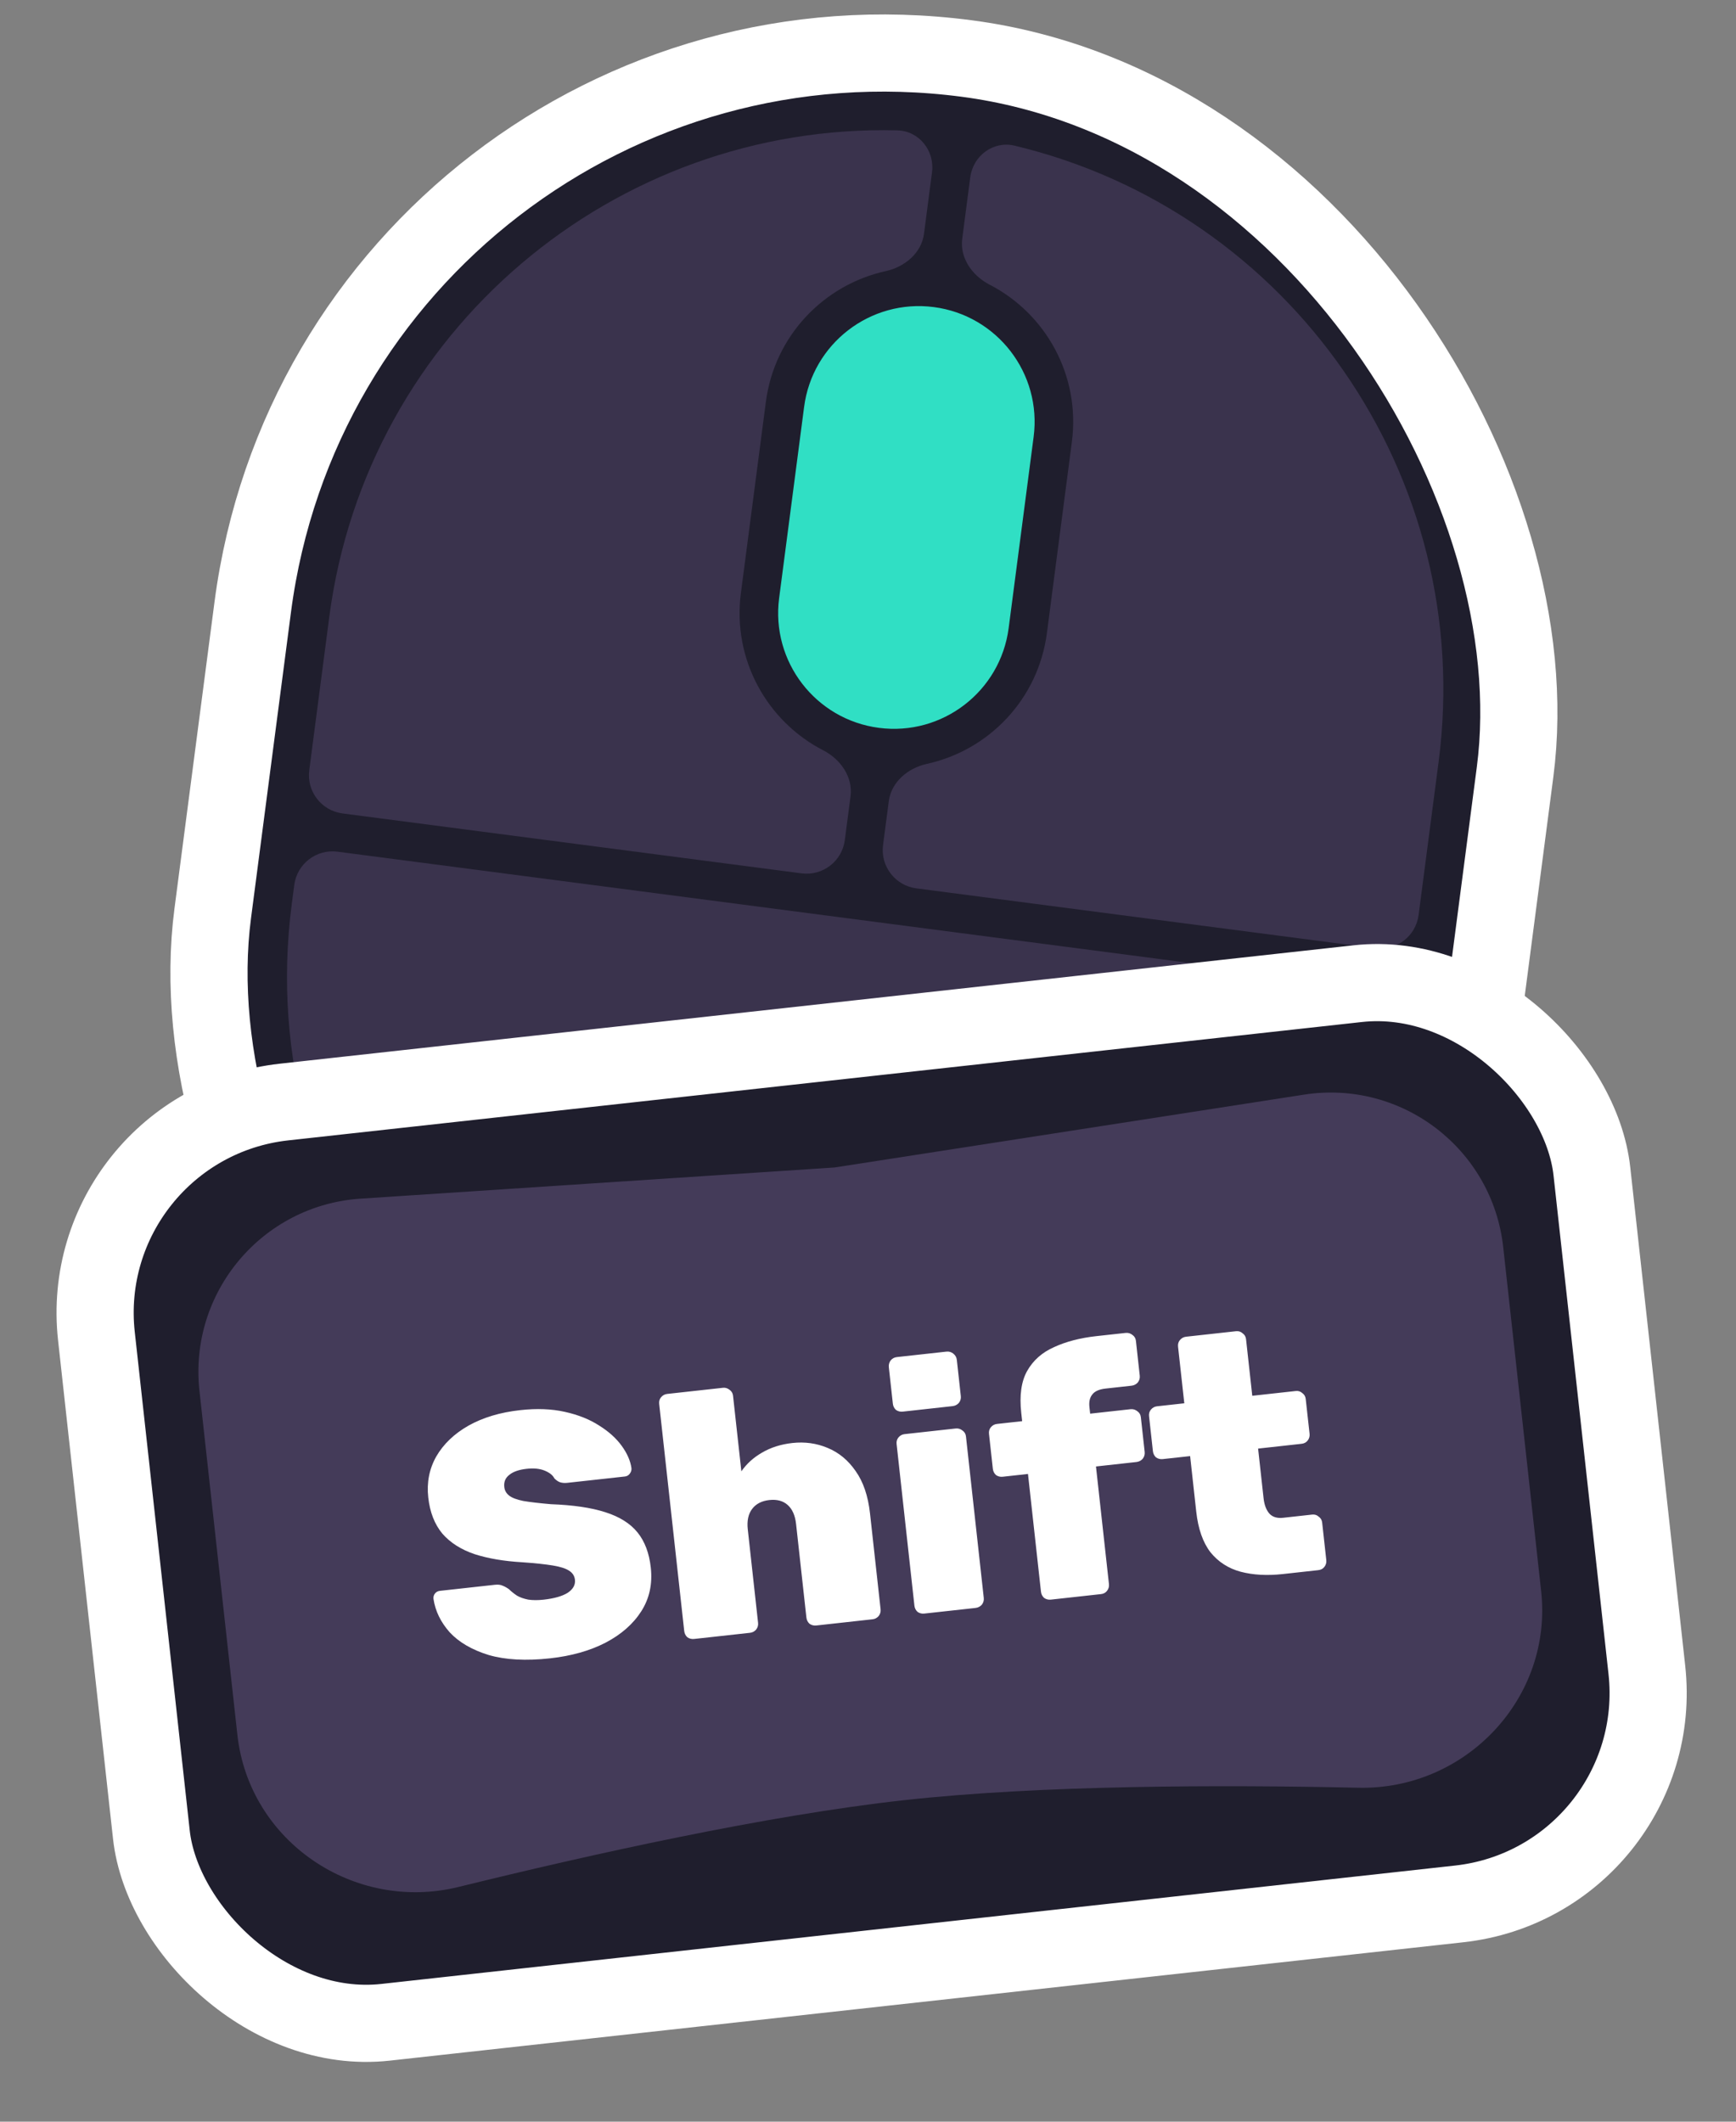
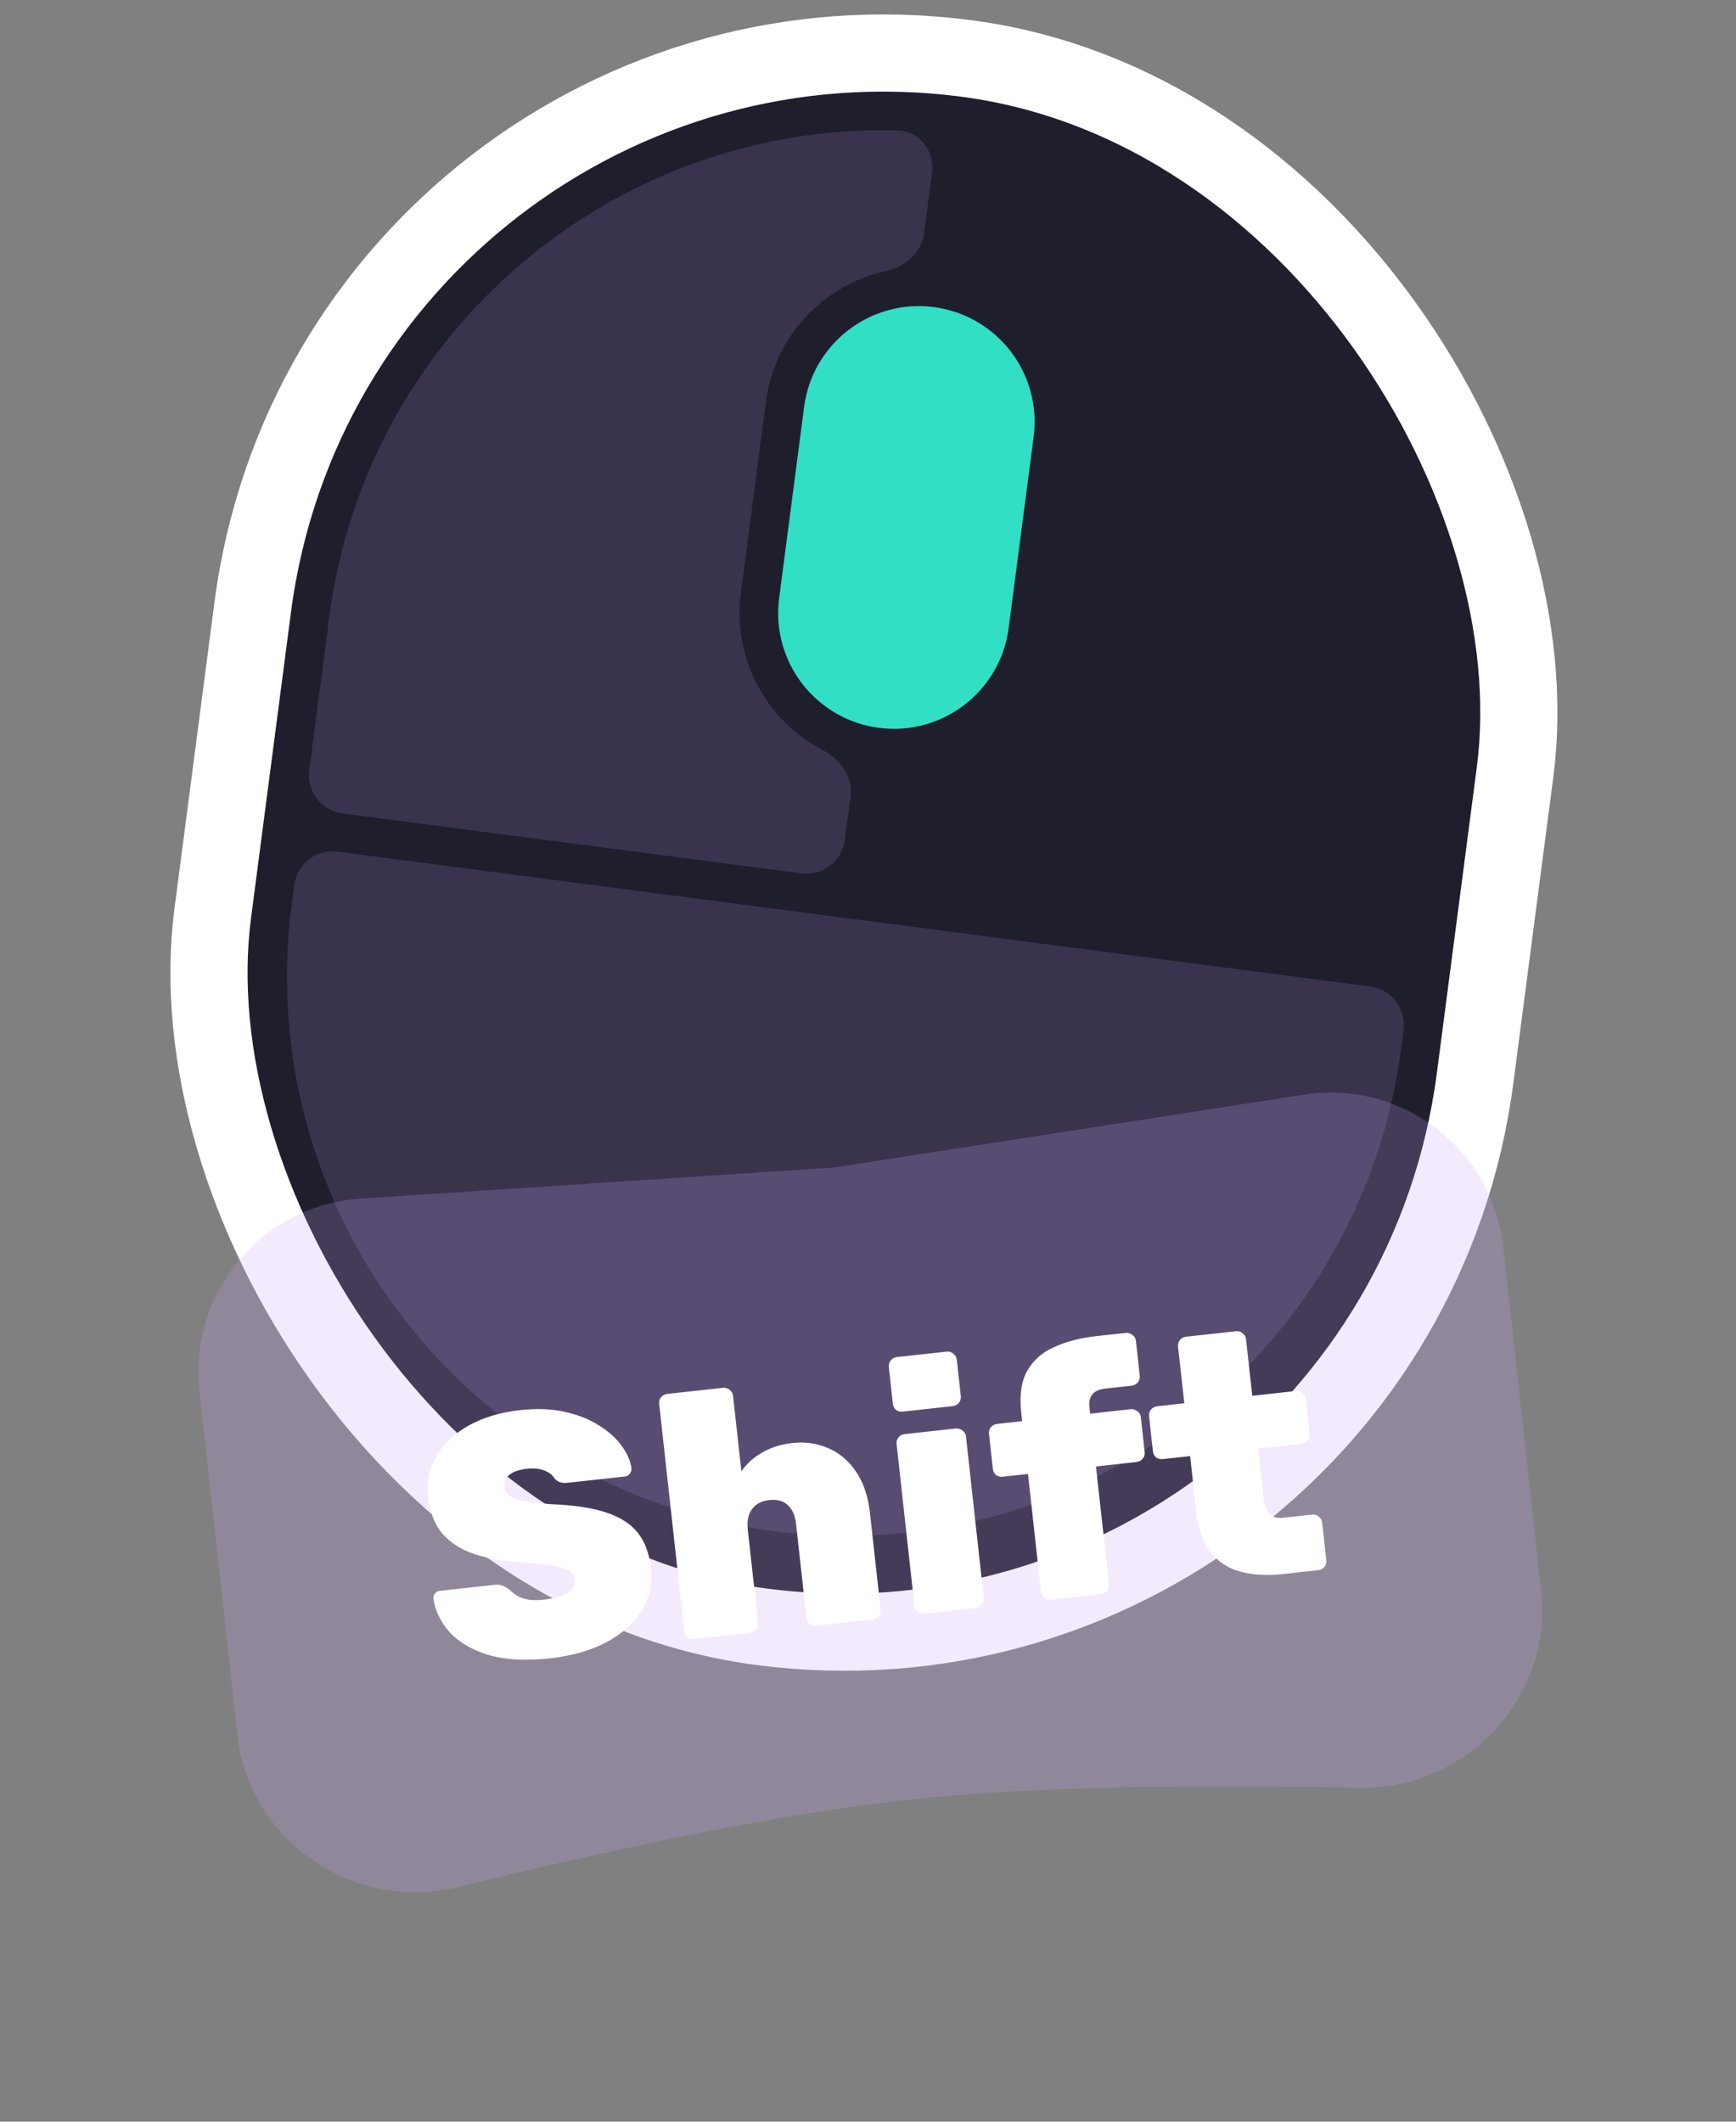
<svg xmlns="http://www.w3.org/2000/svg" width="90" height="110" viewBox="0 0 90 110" fill="none">
  <rect x="0" y="0" width="90" height="110" fill="#808080" stroke="none" />
  <rect x="17.375" y="-1.242" width="66" height="82" rx="33" transform="rotate(7.44 17.375 -1.242)" fill="#1F1E2D" stroke="white" stroke-width="4" />
  <path d="M17.069 31.998C19.009 17.143 31.869 6.39 46.52 6.759C47.65 6.787 48.465 7.814 48.318 8.936L47.903 12.119C47.772 13.12 46.906 13.839 45.921 14.056C42.721 14.759 40.154 17.399 39.705 20.835L38.41 30.751C37.962 34.188 39.764 37.399 42.677 38.9C43.573 39.362 44.225 40.28 44.095 41.28L43.798 43.556C43.655 44.651 42.651 45.423 41.556 45.28L17.758 42.173C16.662 42.03 15.89 41.026 16.033 39.931L17.069 31.998Z" fill="#CBA6F7" fill-opacity="0.16" />
  <path d="M41.688 21.094C42.117 17.808 45.129 15.492 48.414 15.921C51.7 16.351 54.016 19.362 53.587 22.648L52.292 32.564C51.863 35.849 48.852 38.165 45.566 37.736C42.28 37.307 39.964 34.296 40.393 31.01L41.688 21.094Z" fill="#30DFC4" />
-   <path d="M48.059 39.602C47.074 39.819 46.208 40.538 46.078 41.538L45.78 43.814C45.637 44.91 46.409 45.913 47.505 46.057L71.302 49.164C72.398 49.307 73.402 48.535 73.545 47.44L74.581 39.507C76.52 24.652 66.853 10.958 52.598 7.552C51.498 7.289 50.447 8.073 50.301 9.194L49.885 12.378C49.755 13.378 50.407 14.296 51.303 14.758C54.216 16.259 56.019 19.47 55.57 22.907L54.275 32.822C53.826 36.259 51.26 38.899 48.059 39.602Z" fill="#CBA6F7" fill-opacity="0.16" />
  <path fill-rule="evenodd" clip-rule="evenodd" d="M71.043 51.148C72.138 51.291 72.91 52.295 72.767 53.391L72.638 54.382C70.564 70.263 56.009 81.457 40.127 79.383C24.246 77.309 13.052 62.754 15.126 46.872L15.256 45.881C15.399 44.785 16.402 44.013 17.498 44.156L71.043 51.148Z" fill="#CBA6F7" fill-opacity="0.16" />
-   <rect x="3.793" y="58.341" width="78" height="48" rx="11" transform="rotate(-6.292 3.793 58.341)" fill="#1F1E2D" stroke="white" stroke-width="4" />
  <path d="M10.341 72.112C9.78 67.016 13.581 62.482 18.696 62.145L43.27 60.528L67.606 56.752C72.672 55.966 77.37 59.564 77.932 64.66L79.898 82.492C80.508 88.03 75.993 92.808 70.423 92.686C63.315 92.53 54.002 92.544 46.887 93.329C39.772 94.113 30.679 96.128 23.776 97.829C18.366 99.161 12.918 95.482 12.307 89.944L10.341 72.112Z" fill="#CBA6F7" fill-opacity="0.22" />
  <path d="M28.518 85.977C27.265 86.115 26.203 86.057 25.329 85.803C24.467 85.536 23.796 85.146 23.317 84.631C22.848 84.103 22.567 83.525 22.473 82.895C22.462 82.788 22.488 82.694 22.551 82.615C22.615 82.535 22.7 82.49 22.808 82.478L25.652 82.164C25.82 82.146 25.954 82.161 26.056 82.21C26.157 82.247 26.266 82.308 26.384 82.391C26.506 82.511 26.645 82.622 26.801 82.726C26.956 82.817 27.151 82.886 27.385 82.933C27.618 82.968 27.884 82.969 28.182 82.936C28.731 82.875 29.146 82.757 29.429 82.581C29.71 82.393 29.836 82.168 29.807 81.905C29.785 81.703 29.683 81.545 29.501 81.432C29.332 81.318 29.05 81.228 28.657 81.163C28.263 81.098 27.732 81.041 27.063 80.995C26.127 80.941 25.309 80.802 24.608 80.577C23.906 80.341 23.348 79.986 22.933 79.512C22.53 79.025 22.286 78.4 22.202 77.637C22.116 76.862 22.255 76.152 22.619 75.509C22.994 74.864 23.551 74.331 24.29 73.912C25.04 73.491 25.934 73.223 26.972 73.109C27.831 73.014 28.601 73.044 29.282 73.198C29.975 73.351 30.568 73.588 31.062 73.908C31.555 74.215 31.944 74.565 32.228 74.956C32.513 75.347 32.682 75.733 32.736 76.113C32.748 76.221 32.717 76.321 32.642 76.413C32.579 76.493 32.499 76.538 32.404 76.549L29.416 76.878C29.273 76.894 29.145 76.884 29.032 76.848C28.931 76.811 28.834 76.743 28.738 76.645C28.66 76.484 28.495 76.352 28.242 76.247C27.989 76.142 27.677 76.11 27.307 76.151C26.902 76.195 26.6 76.301 26.401 76.468C26.201 76.623 26.115 76.831 26.144 77.094C26.163 77.273 26.246 77.421 26.392 77.537C26.538 77.654 26.783 77.748 27.129 77.818C27.474 77.877 27.951 77.933 28.56 77.986C29.712 78.028 30.651 78.166 31.377 78.4C32.114 78.633 32.672 78.982 33.049 79.447C33.427 79.913 33.657 80.521 33.739 81.272C33.833 82.119 33.669 82.874 33.247 83.536C32.825 84.198 32.203 84.744 31.381 85.172C30.569 85.588 29.615 85.856 28.518 85.977ZM35.989 84.972C35.858 84.987 35.74 84.957 35.635 84.885C35.541 84.798 35.487 84.69 35.472 84.558L34.174 72.786C34.16 72.654 34.19 72.543 34.264 72.45C34.349 72.344 34.457 72.284 34.588 72.269L37.487 71.95C37.606 71.937 37.719 71.972 37.825 72.057C37.929 72.13 37.989 72.232 38.003 72.364L38.435 76.282C38.706 75.89 39.063 75.567 39.505 75.313C39.959 75.045 40.484 74.879 41.08 74.813C41.724 74.742 42.331 74.826 42.901 75.065C43.482 75.303 43.967 75.702 44.355 76.263C44.755 76.823 45.004 77.556 45.104 78.462L45.653 83.436C45.667 83.567 45.632 83.686 45.547 83.792C45.461 83.886 45.358 83.939 45.239 83.952L42.322 84.274C42.191 84.288 42.073 84.259 41.969 84.186C41.875 84.1 41.821 83.991 41.806 83.86L41.271 79.011C41.223 78.57 41.078 78.242 40.837 78.027C40.596 77.812 40.279 77.727 39.885 77.77C39.491 77.813 39.194 77.967 38.994 78.23C38.794 78.494 38.718 78.846 38.767 79.288L39.301 84.136C39.316 84.267 39.281 84.386 39.196 84.492C39.109 84.586 39.007 84.64 38.887 84.653L35.989 84.972ZM47.922 83.656C47.791 83.671 47.673 83.642 47.569 83.569C47.475 83.483 47.42 83.374 47.406 83.243L46.483 74.869C46.468 74.738 46.498 74.626 46.572 74.534C46.657 74.428 46.765 74.367 46.897 74.353L49.545 74.061C49.676 74.046 49.794 74.082 49.9 74.167C50.005 74.24 50.065 74.342 50.079 74.473L51.002 82.846C51.017 82.977 50.981 83.096 50.897 83.202C50.81 83.296 50.702 83.35 50.57 83.365L47.922 83.656ZM46.804 73.186C46.673 73.201 46.555 73.171 46.45 73.098C46.356 73.012 46.302 72.903 46.288 72.772L46.081 70.894C46.066 70.762 46.095 70.644 46.168 70.54C46.253 70.434 46.361 70.374 46.492 70.359L49.069 70.075C49.2 70.061 49.319 70.096 49.425 70.181C49.531 70.266 49.591 70.374 49.605 70.505L49.812 72.383C49.827 72.515 49.792 72.633 49.707 72.739C49.62 72.833 49.512 72.888 49.381 72.902L46.804 73.186ZM54.483 82.933C54.352 82.948 54.234 82.918 54.13 82.845C54.036 82.759 53.981 82.65 53.967 82.519L53.294 76.418L51.988 76.562C51.857 76.577 51.739 76.547 51.635 76.475C51.541 76.388 51.486 76.279 51.472 76.148L51.273 74.341C51.258 74.21 51.288 74.098 51.362 74.005C51.447 73.9 51.555 73.839 51.686 73.825L52.992 73.681L52.945 73.251C52.845 72.345 52.947 71.621 53.249 71.081C53.562 70.527 54.03 70.114 54.651 69.84C55.272 69.554 56 69.365 56.835 69.273L58.355 69.106C58.487 69.091 58.605 69.126 58.711 69.211C58.816 69.284 58.875 69.386 58.89 69.517L59.089 71.325C59.103 71.456 59.068 71.574 58.983 71.68C58.897 71.774 58.788 71.829 58.657 71.843L57.315 71.991C56.981 72.028 56.751 72.132 56.625 72.302C56.498 72.461 56.449 72.678 56.48 72.952L56.517 73.292L58.611 73.061C58.742 73.047 58.86 73.082 58.966 73.167C59.071 73.24 59.13 73.342 59.145 73.473L59.344 75.28C59.358 75.412 59.323 75.53 59.238 75.636C59.152 75.73 59.044 75.784 58.912 75.799L56.819 76.03L57.492 82.131C57.506 82.262 57.471 82.38 57.386 82.486C57.312 82.579 57.209 82.633 57.078 82.647L54.483 82.933ZM66.503 81.608C65.692 81.697 64.963 81.657 64.317 81.487C63.682 81.315 63.162 80.98 62.757 80.482C62.362 79.97 62.116 79.267 62.017 78.372L61.7 75.492L60.286 75.647C60.155 75.662 60.037 75.632 59.932 75.56C59.839 75.473 59.784 75.365 59.77 75.233L59.571 73.426C59.556 73.295 59.586 73.183 59.66 73.091C59.745 72.985 59.853 72.924 59.984 72.91L61.398 72.754L61.074 69.82C61.06 69.689 61.09 69.577 61.164 69.484C61.249 69.378 61.357 69.318 61.488 69.303L64.083 69.017C64.214 69.003 64.326 69.039 64.42 69.125C64.525 69.198 64.585 69.3 64.599 69.431L64.922 72.365L67.177 72.117C67.308 72.102 67.421 72.138 67.515 72.225C67.619 72.297 67.679 72.4 67.693 72.531L67.893 74.338C67.907 74.469 67.872 74.588 67.787 74.694C67.713 74.786 67.61 74.84 67.479 74.854L65.224 75.103L65.508 77.679C65.547 78.025 65.648 78.292 65.814 78.479C65.978 78.654 66.215 78.724 66.525 78.69L68.028 78.524C68.159 78.51 68.272 78.546 68.366 78.632C68.471 78.705 68.53 78.807 68.545 78.938L68.76 80.888C68.774 81.019 68.739 81.138 68.654 81.244C68.58 81.337 68.477 81.39 68.346 81.405L66.503 81.608Z" fill="white" />
</svg>